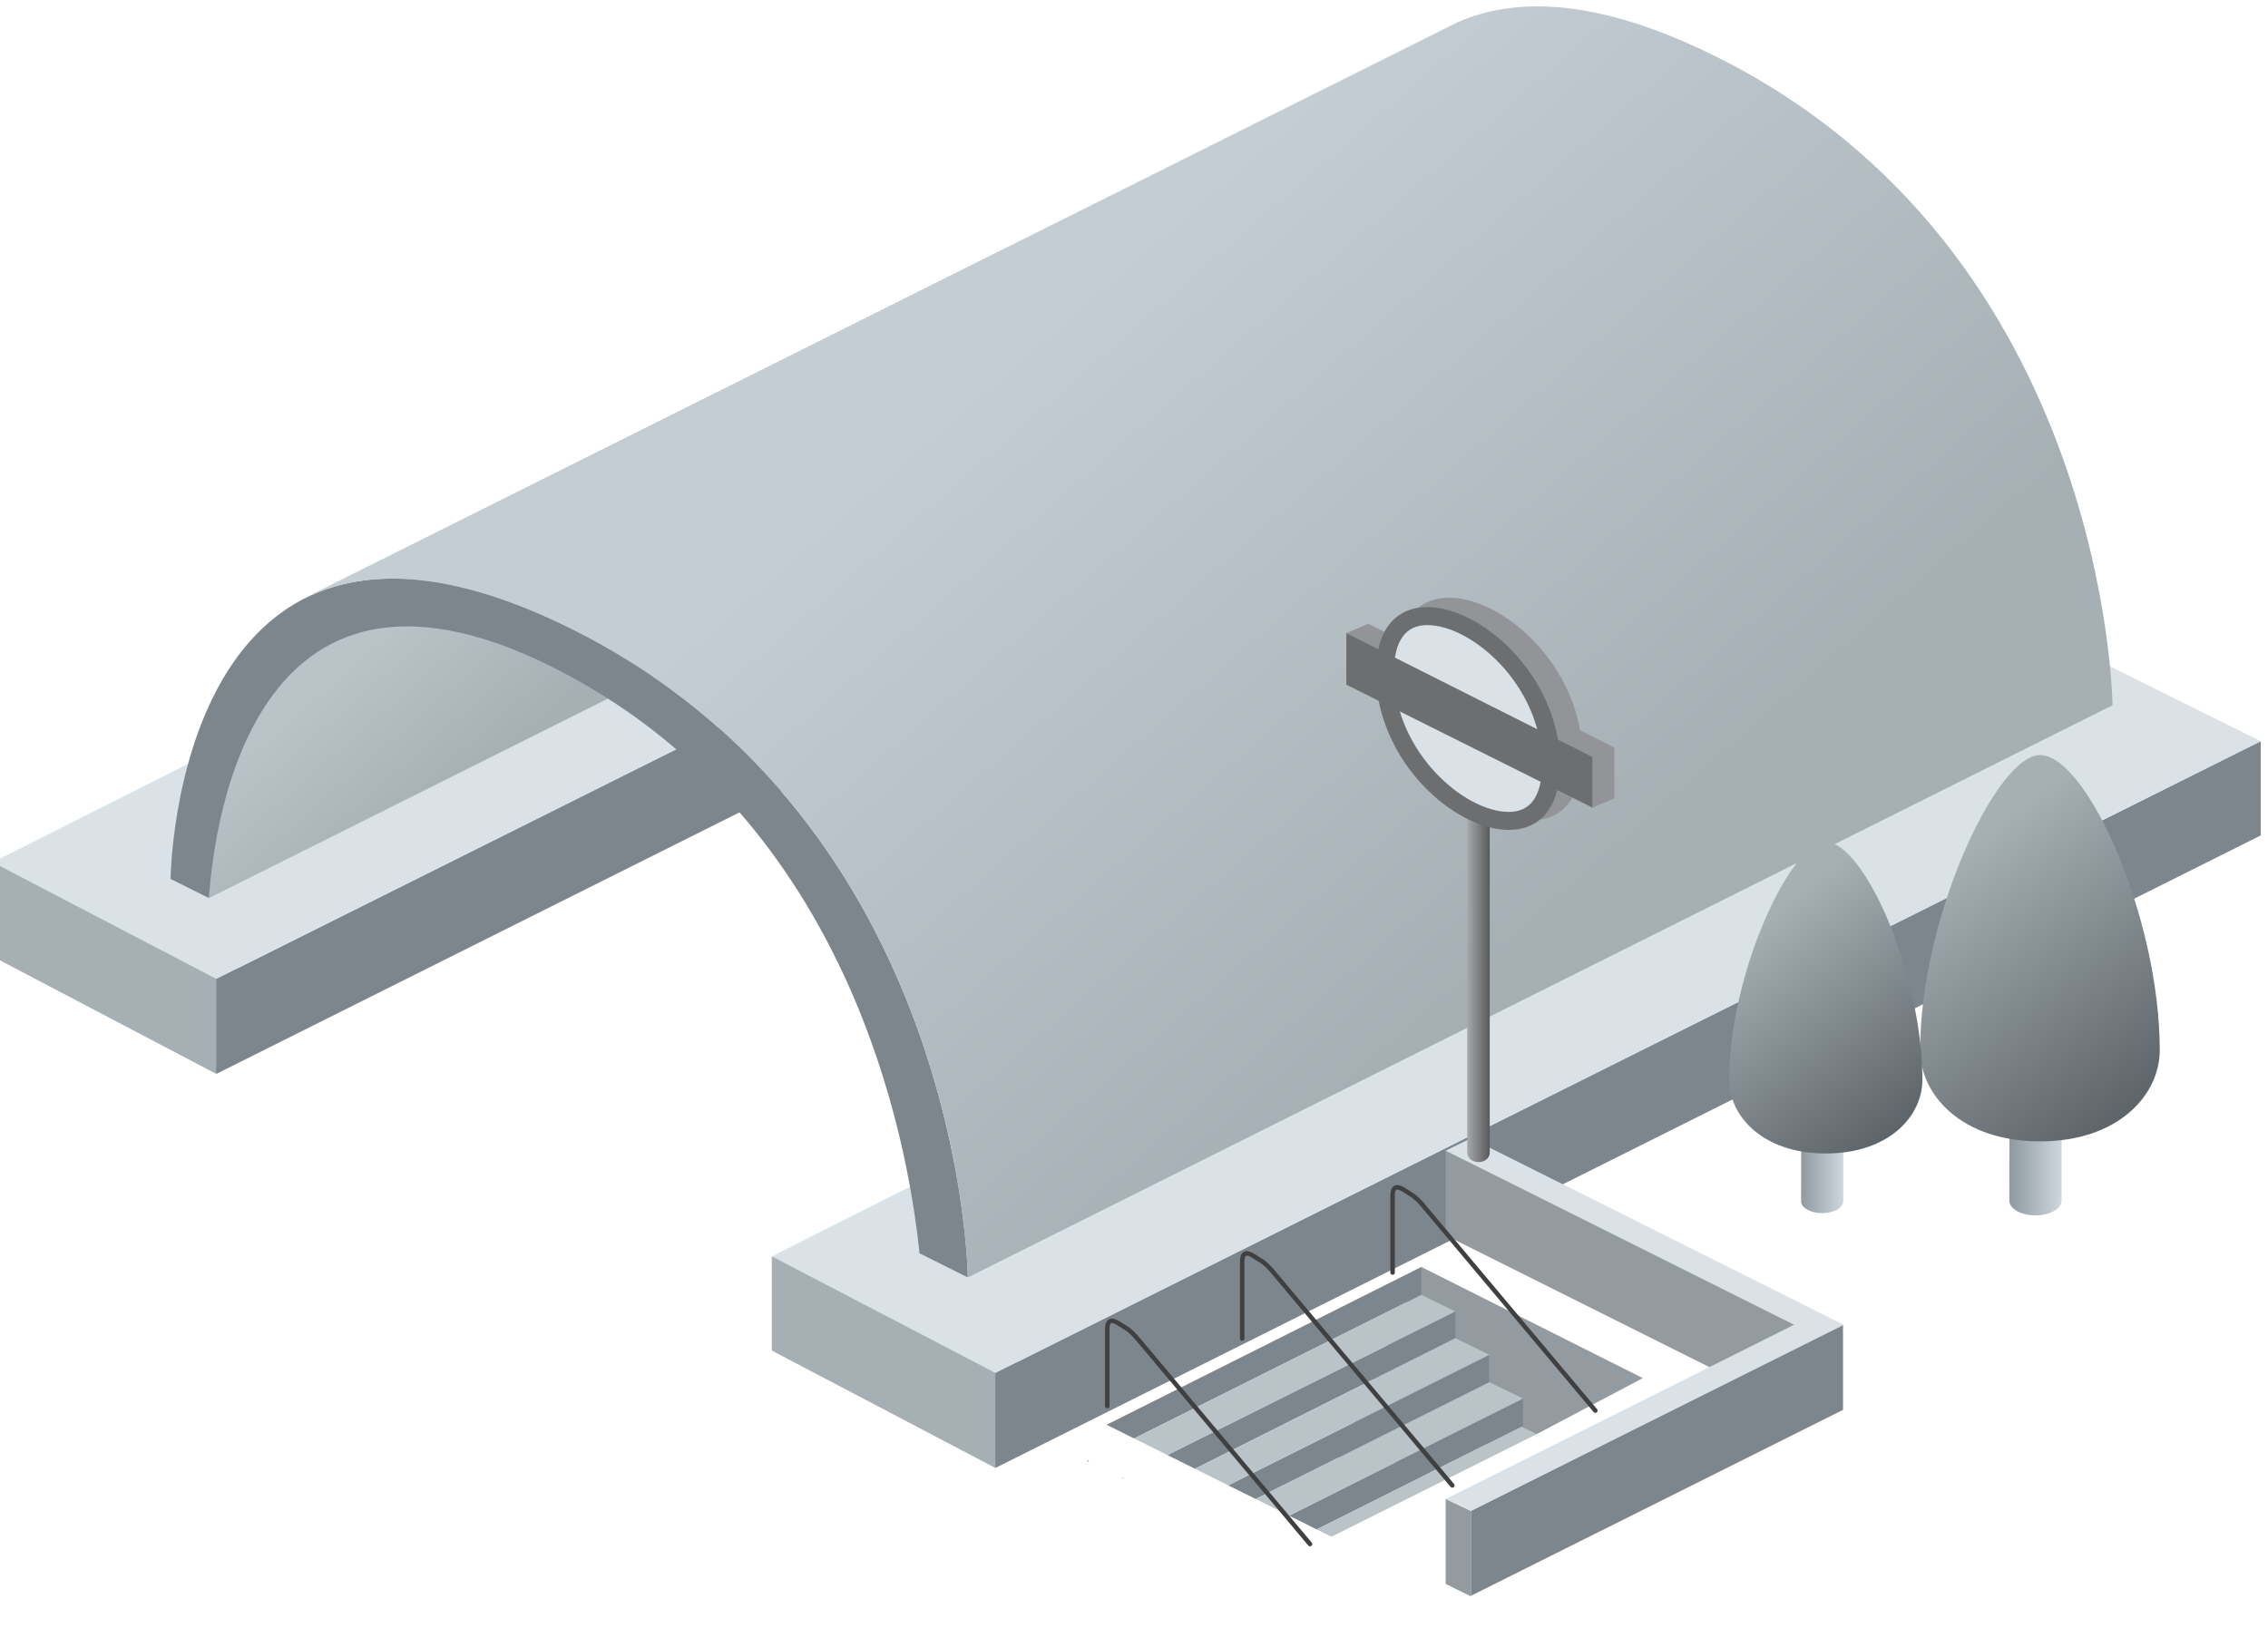
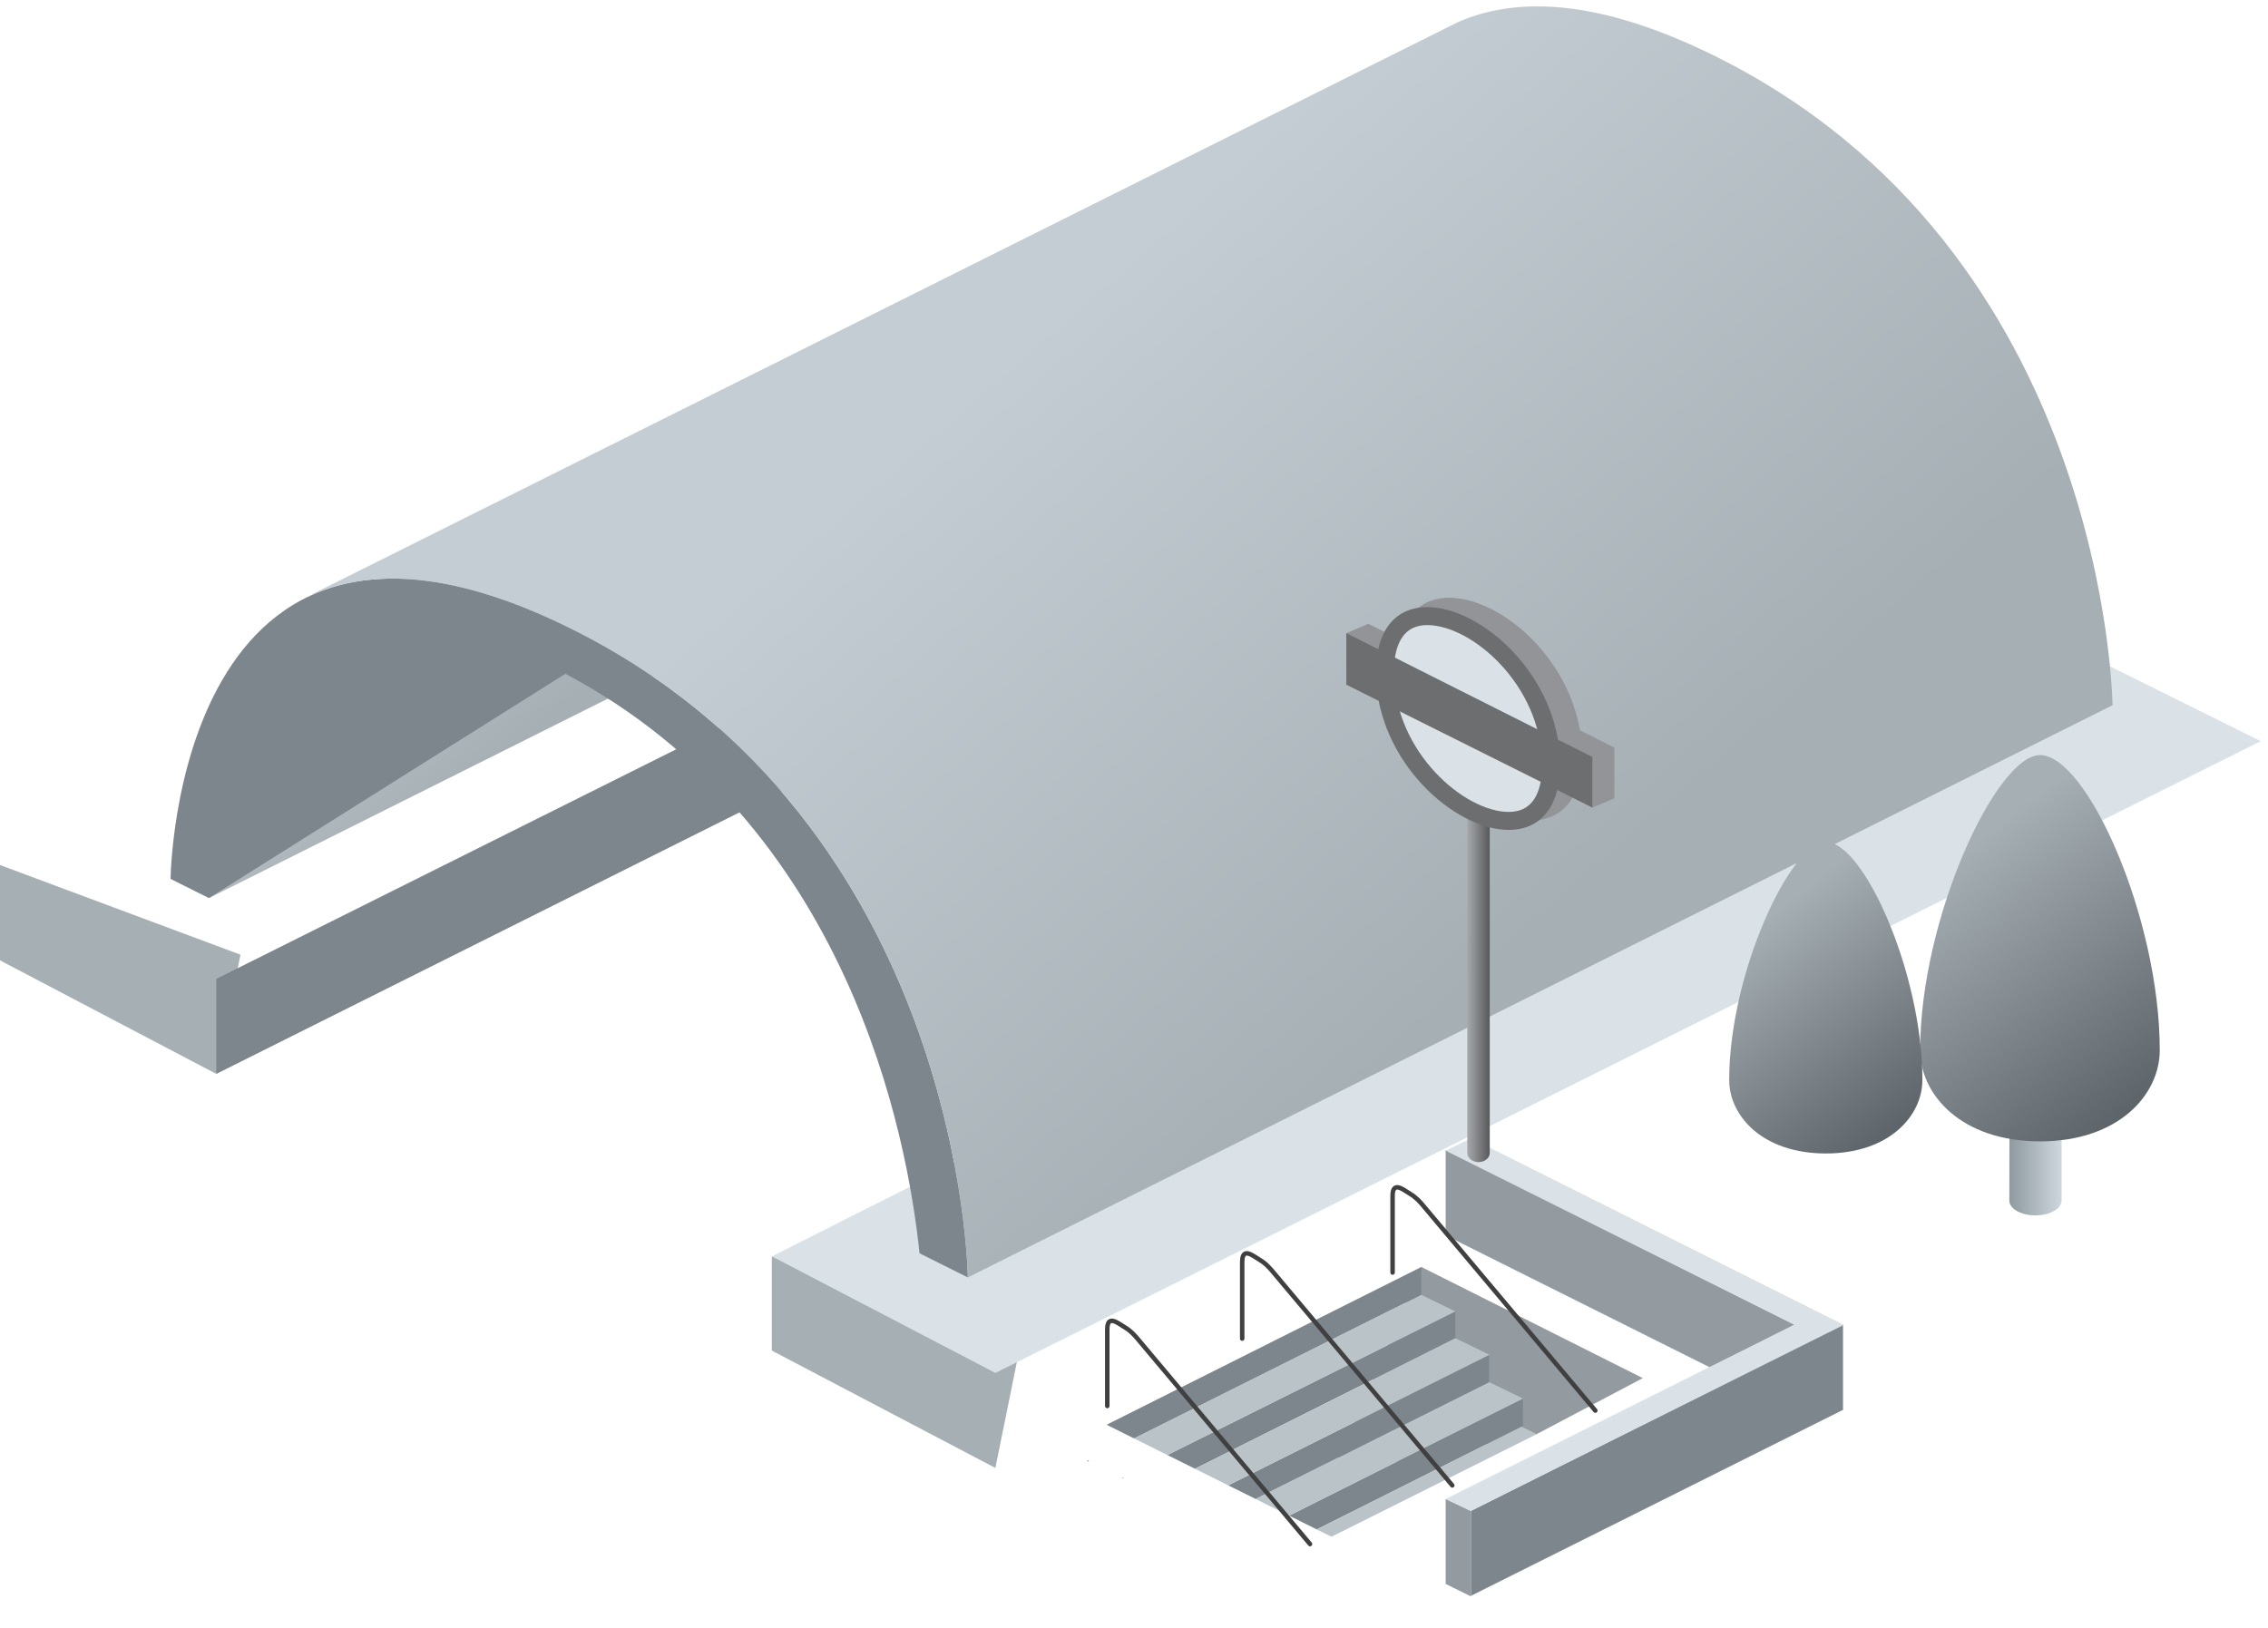
<svg xmlns="http://www.w3.org/2000/svg" version="1.1" id="Layer_1" x="0px" y="0px" width="202.175px" height="145.171px" viewBox="0 0 202.175 145.171" enable-background="new 0 0 202.175 145.171" xml:space="preserve">
  <g>
    <g>
      <g>
        <polygon fill="#A6AFB4" points="-0.648,85.291 -0.648,76.888 21.437,85.126 19.281,95.755    " />
      </g>
      <g>
        <polygon fill="#7E868D" points="132.079,39.357 132.079,30.954 19.281,87.283 19.281,95.755    " />
      </g>
      <g>
        <g>
-           <path fill="#DAE2E7" d="M111.15,20.56L-0.645,76.888l19.926,10.395l112.797-56.329L111.15,20.56z" />
-         </g>
+           </g>
      </g>
    </g>
    <g>
      <g>
        <polygon fill="#A6AFB4" points="68.801,120.425 68.801,112.023 90.886,120.261 88.73,130.89    " />
      </g>
      <g>
-         <polygon fill="#7E868D" points="201.528,74.492 201.528,66.088 88.73,122.417 88.73,130.89    " />
-       </g>
+         </g>
      <g>
        <g>
          <path fill="#DAE2E7" d="M180.599,55.693l-111.795,56.33l19.926,10.395l112.797-56.33L180.599,55.693z" />
        </g>
      </g>
    </g>
    <g>
      <linearGradient id="SVGID_1_" gradientUnits="userSpaceOnUse" x1="48.945" y1="65.34" x2="37.821" y2="52.605">
        <stop offset="0.063" style="stop-color:#A6AFB4" />
        <stop offset="1" style="stop-color:#BAC3C8" />
      </linearGradient>
      <polygon fill="url(#SVGID_1_)" points="66.507,35.997 23.944,57.278 17.811,69.882 18.624,80.078 61.187,58.797   " />
      <g>
        <g>
-           <path fill="#7E868D" d="M50.402,60.077c25.244,13.401,30.48,41.157,31.566,51.674l4.305,2.15c0,0-0.383-40.58-35.535-57.928      C15.587,38.626,15.205,78.369,15.205,78.369l3.419,1.709C19.113,73.013,22.798,45.426,50.402,60.077z" />
+           <path fill="#7E868D" d="M50.402,60.077c25.244,13.401,30.48,41.157,31.566,51.674l4.305,2.15c0,0-0.383-40.58-35.535-57.928      C15.587,38.626,15.205,78.369,15.205,78.369l3.419,1.709z" />
        </g>
      </g>
      <g>
        <g>
          <linearGradient id="SVGID_2_" gradientUnits="userSpaceOnUse" x1="142.195" y1="84.877" x2="93.161" y2="28.737">
            <stop offset="0.063" style="stop-color:#A6AFB4" />
            <stop offset="1" style="stop-color:#C4CDD3" />
          </linearGradient>
          <path fill="url(#SVGID_2_)" d="M152.782,4.953c-10.35-5.109-17.686-5.268-22.885-2.949L27.793,53.001l0.038,0.04      c5.201-2.331,12.541-2.183,22.907,2.933c35.151,17.348,35.535,57.928,35.535,57.928l102.043-51.021      C188.316,62.881,187.934,22.301,152.782,4.953z" />
        </g>
      </g>
    </g>
  </g>
  <g>
    <g>
      <polygon fill="#939BA0" points="146.444,122.88 126.704,112.968 118.686,131.496 136.988,127.873   " />
      <g>
        <polygon fill="none" points="114.904,135.14 114.915,135.144 123.337,130.919    " />
        <polygon fill="none" points="104.065,129.74 104.067,129.74 104.966,129.289    " />
        <polygon fill="none" points="111.925,133.656 111.94,133.662 122.59,128.32    " />
-         <polygon fill="none" points="98.643,127.039 98.644,127.039 126.704,112.968    " />
        <polygon fill="none" points="101.096,128.261 101.108,128.265 126.704,115.46    " />
        <polygon fill="none" points="126.704,115.46 129.667,116.902 129.737,116.867 129.737,119.32 132.719,120.775 132.737,120.767      132.737,120.783 132.766,120.798 132.737,120.812 132.737,123.232 135.745,124.697 135.76,124.689 135.76,124.705      135.76,127.169 135.655,127.222 136.988,127.873 146.749,122.994 126.704,112.968    " />
        <polygon fill="none" points="117.374,136.371 117.381,136.375 122.175,133.968    " />
        <polygon fill="#7E868D" points="135.633,127.212 135.655,127.222 135.76,127.169 135.76,124.705 123.337,130.919      114.915,135.144 117.374,136.371 122.175,133.968    " />
        <polygon fill="#7E868D" points="135.76,124.689 135.745,124.697 135.76,124.705    " />
        <polygon fill="#BAC3C8" points="135.76,124.705 135.745,124.697 132.737,123.232 132.737,123.246 122.59,128.32 111.94,133.662      114.904,135.14 123.337,130.919    " />
        <polygon fill="#7E868D" points="132.737,120.767 132.719,120.775 132.737,120.783    " />
        <polygon fill="#7E868D" points="132.737,123.246 132.737,123.232 132.737,120.812 109.485,132.441 111.925,133.656      122.59,128.32    " />
        <polygon fill="#7E868D" points="129.737,116.867 129.667,116.902 129.731,116.933 104.966,129.289 104.067,129.74      106.52,130.962 129.737,119.32    " />
        <polygon fill="#7E868D" points="99.981,131.791 100.192,131.814 100.063,131.75    " />
        <polygon fill="#7E868D" points="96.944,130.335 97.088,130.263 96.944,130.193    " />
        <polygon fill="#7E868D" points="126.704,112.968 98.644,127.039 101.096,128.261 126.704,115.46    " />
        <polygon fill="#BAC3C8" points="132.766,120.798 132.737,120.783 132.719,120.775 129.737,119.32 106.52,130.962      109.485,132.441 132.737,120.812    " />
        <polygon fill="#BAC3C8" points="129.731,116.933 129.667,116.902 126.704,115.46 101.108,128.265 104.065,129.74      104.966,129.289    " />
        <polygon fill="#BAC3C8" points="135.633,127.212 122.175,133.968 117.381,136.375 118.686,137.023 136.988,127.873      135.655,127.222    " />
      </g>
      <g>
        <polygon fill="#939BA0" points="162.049,119.162 128.87,102.533 128.87,110.15 158.698,125.058    " />
        <polygon fill="#7E868D" points="131.116,134.722 164.292,118.095 164.292,125.71 131.116,142.296    " />
        <polygon fill="#939BA0" points="128.87,133.658 131.116,134.722 131.116,142.341 128.87,141.232    " />
        <polygon fill="#DAE2E7" points="128.87,133.658 162.049,117.06 164.299,118.164 131.116,134.722    " />
        <polygon fill="#DAE2E7" points="164.292,118.095 131.116,101.498 128.868,102.601 162.049,119.162    " />
      </g>
      <g>
        <linearGradient id="SVGID_3_" gradientUnits="userSpaceOnUse" x1="1186.465" y1="87.335" x2="1188.469" y2="87.335" gradientTransform="matrix(1 0 0 1 -1055.67 0)">
          <stop offset="0" style="stop-color:#A6A8AB" />
          <stop offset="1" style="stop-color:#58595B" />
        </linearGradient>
        <path fill="url(#SVGID_3_)" d="M131.799,103.623c-0.553,0-1.004-0.371-1.004-0.83V71.875c0-0.457,0.451-0.826,1.004-0.826     c0.555,0,1,0.369,1,0.826v30.918C132.799,103.251,132.354,103.623,131.799,103.623L131.799,103.623z" />
        <path fill="#929497" d="M124.592,59.252c0-0.029,0.008-0.115,0.008-0.115c0.105-11.805,16.23-3.97,16.439,8.066l0.018,0.008     c0,0.029-0.012,0.115-0.012,0.115c-0.102,11.8-16.219,3.972-16.436-8.061L124.592,59.252z" />
        <polygon fill="#929497" points="143.909,66.661 121.979,55.622 120.014,56.457 141.948,72.011 143.909,71.177    " />
        <g>
          <path fill="#DAE2E7" d="M123.19,59.771c0-0.025,0.01-0.103,0.01-0.103c0.094-10.683,14.684-3.595,14.875,7.297l0.02,0.008      c0,0.026-0.012,1.918-0.012,1.918c-0.092,10.678-14.678,1.78-14.873-9.108L123.19,59.771z" />
          <path fill="#6D6E70" d="M127.227,55.736L127.227,55.736c3.947,0,10.121,5.294,10.246,12.329l0.004,0.173      c-0.043,2.759-1.045,4.158-2.98,4.158c-3.943,0-10.119-5.292-10.244-12.326l-0.008-0.16      C124.286,57.142,125.29,55.736,127.227,55.736 M127.227,54.132c-2.576,0-4.551,1.73-4.588,5.841c0,0-0.014,0.085-0.014,0.115      l0.021,0.013C122.788,67.945,129.68,74,134.497,74c2.57,0,4.551-1.729,4.588-5.839c0,0,0.012-0.085,0.012-0.115l-0.021-0.008      C138.94,60.191,132.038,54.131,127.227,54.132L127.227,54.132z" />
        </g>
        <polygon fill="#6D6E70" points="141.948,67.496 120.014,56.457 120.014,61.05 141.948,72.011    " />
      </g>
      <path fill="none" stroke="#404041" stroke-width="0.4" stroke-linecap="round" d="M98.705,125.367c0,0,0-5.447,0-6.826    s0.94-0.564,1.569-0.188c0.539,0.322,0.885,0.715,1.25,1.158c0.783,0.938,15.254,18.166,15.254,18.166" />
      <path fill="none" stroke="#404041" stroke-width="0.4" stroke-linecap="round" d="M110.733,119.355c0,0,0-5.449,0-6.828    s0.941-0.564,1.564-0.188c0.543,0.322,0.885,0.713,1.254,1.158c0.783,0.939,15.91,18.949,15.91,18.949" />
      <path fill="none" stroke="#404041" stroke-width="0.4" stroke-linecap="round" d="M124.139,113.466c0,0,0-5.451,0-6.83    c0-1.377,0.939-0.562,1.566-0.186c0.539,0.324,0.887,0.715,1.252,1.158c0.783,0.939,15.254,18.168,15.254,18.168" />
    </g>
  </g>
  <g>
    <linearGradient id="SVGID_4_" gradientUnits="userSpaceOnUse" x1="181.546" y1="104.332" x2="186.207" y2="104.332" gradientTransform="matrix(-1 0 0 1 365.323 0)">
      <stop offset="0" style="stop-color:#CED7DD" />
      <stop offset="1" style="stop-color:#8E99A0" />
    </linearGradient>
    <path fill="url(#SVGID_4_)" d="M179.117,107.048c0,0.73,1.037,1.32,2.326,1.32s2.334-0.59,2.334-1.32c0-0.404,0-6.678,0-6.678   l-4.649-0.076C179.127,100.294,179.117,106.322,179.117,107.048z" />
    <linearGradient id="SVGID_5_" gradientUnits="userSpaceOnUse" x1="171.589" y1="102.856" x2="191.719" y2="76.931" gradientTransform="matrix(-1 0 0 1 365.323 0)">
      <stop offset="0" style="stop-color:#4F565B" />
      <stop offset="1" style="stop-color:#A6AFB4" />
    </linearGradient>
    <path fill="url(#SVGID_5_)" d="M171.167,93.638c0,3.977,3.676,8.133,10.688,8.133c6.995,0,10.671-4.156,10.671-8.133   c0-11.795-6.496-26.312-10.671-26.312C177.975,67.326,171.167,81.843,171.167,93.638z" />
  </g>
  <g>
    <linearGradient id="SVGID_6_" gradientUnits="userSpaceOnUse" x1="160.772" y1="104.913" x2="164.53" y2="104.913" gradientTransform="matrix(-1 0 0 1 325.085 0)">
      <stop offset="0" style="stop-color:#CED7DD" />
      <stop offset="1" style="stop-color:#8E99A0" />
    </linearGradient>
-     <path fill="url(#SVGID_6_)" d="M160.555,107.103c0,0.59,0.836,1.064,1.877,1.064c1.039,0,1.881-0.475,1.881-1.064   c0-0.324,0-5.385,0-5.385l-3.748-0.061C160.565,101.658,160.555,106.519,160.555,107.103z" />
    <linearGradient id="SVGID_7_" gradientUnits="userSpaceOnUse" x1="152.74" y1="103.722" x2="168.974" y2="82.814" gradientTransform="matrix(-1 0 0 1 325.085 0)">
      <stop offset="0" style="stop-color:#4F565B" />
      <stop offset="1" style="stop-color:#A6AFB4" />
    </linearGradient>
    <path fill="url(#SVGID_7_)" d="M154.145,96.289c0,3.209,2.963,6.561,8.617,6.561c5.643,0,8.605-3.352,8.605-6.561   c0-9.512-5.238-21.219-8.605-21.219C159.635,75.07,154.145,86.777,154.145,96.289z" />
  </g>
</svg>